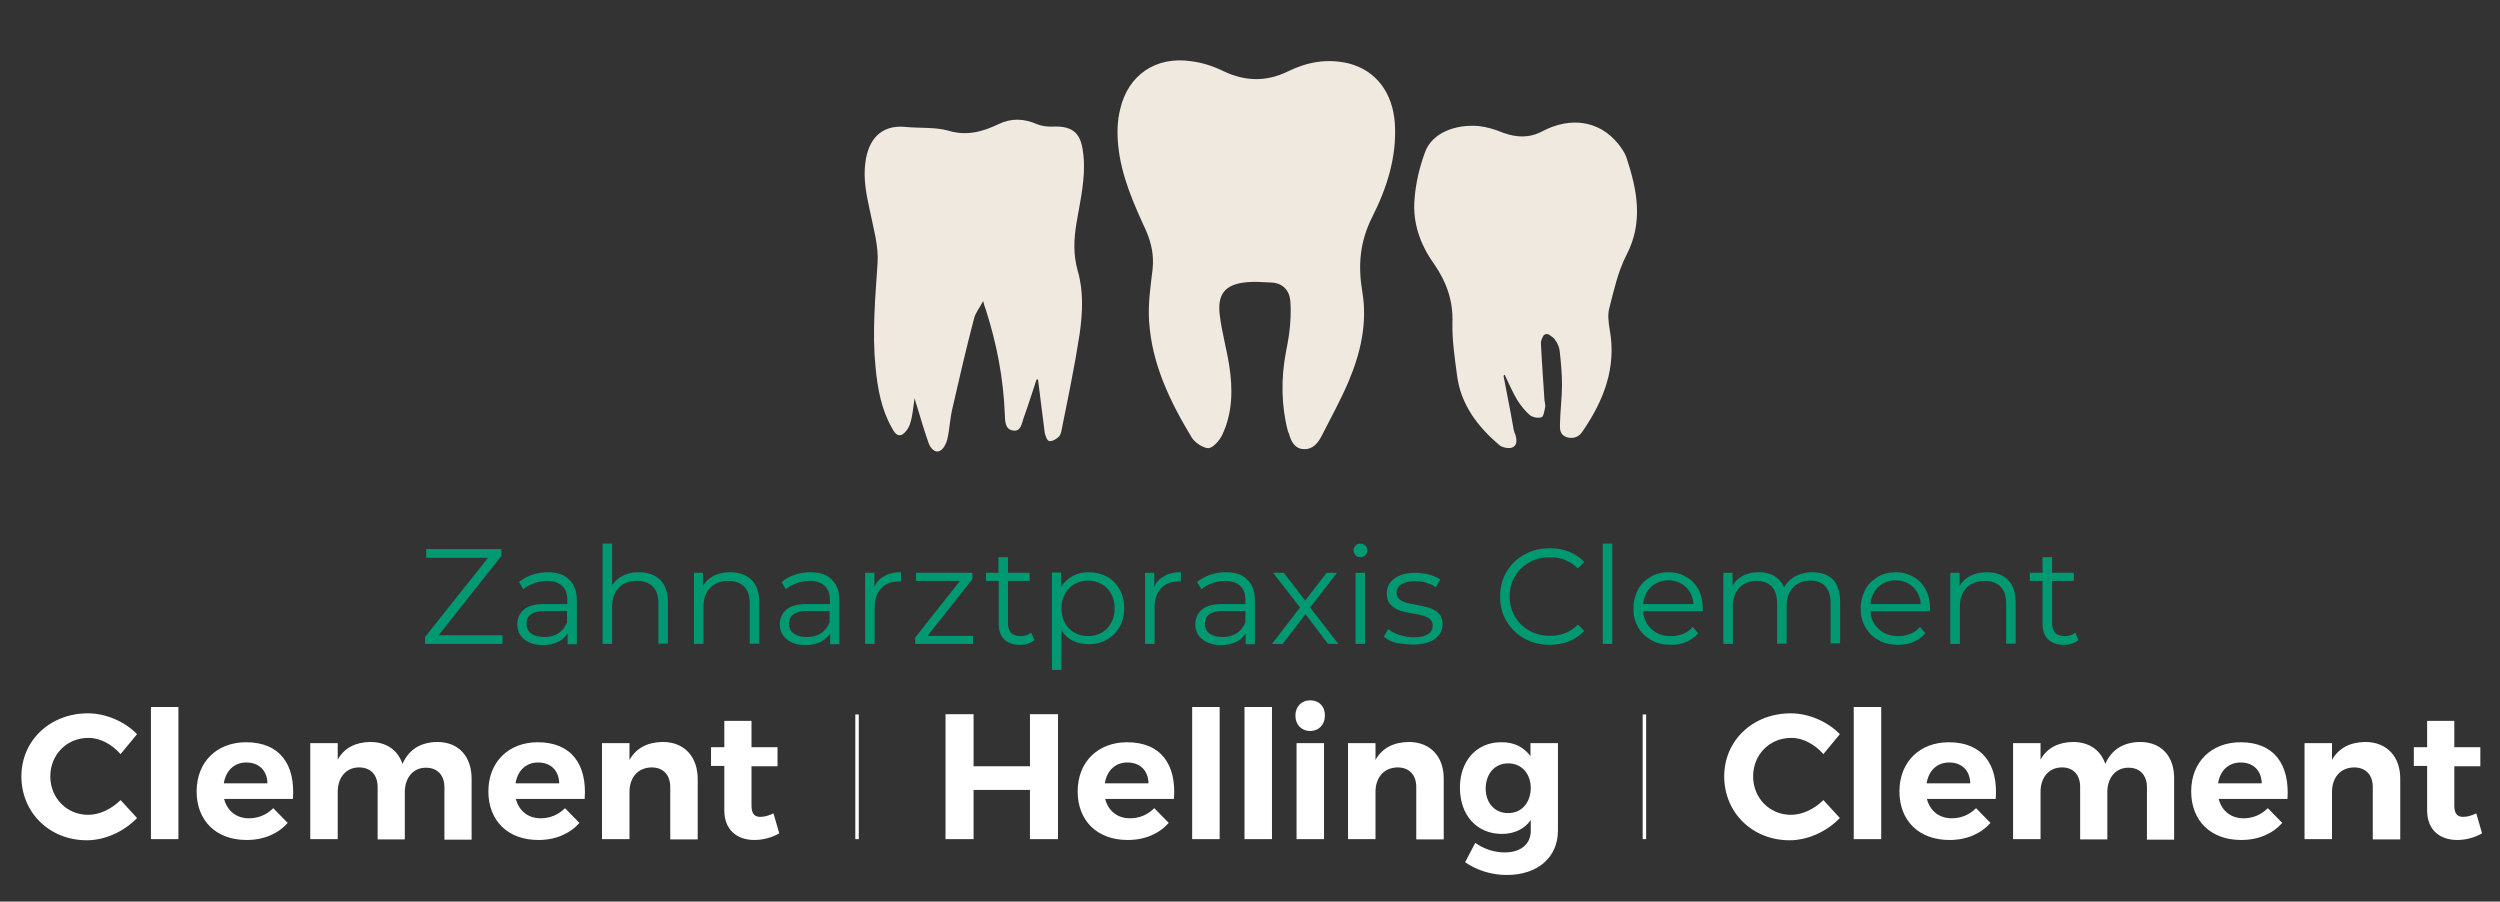
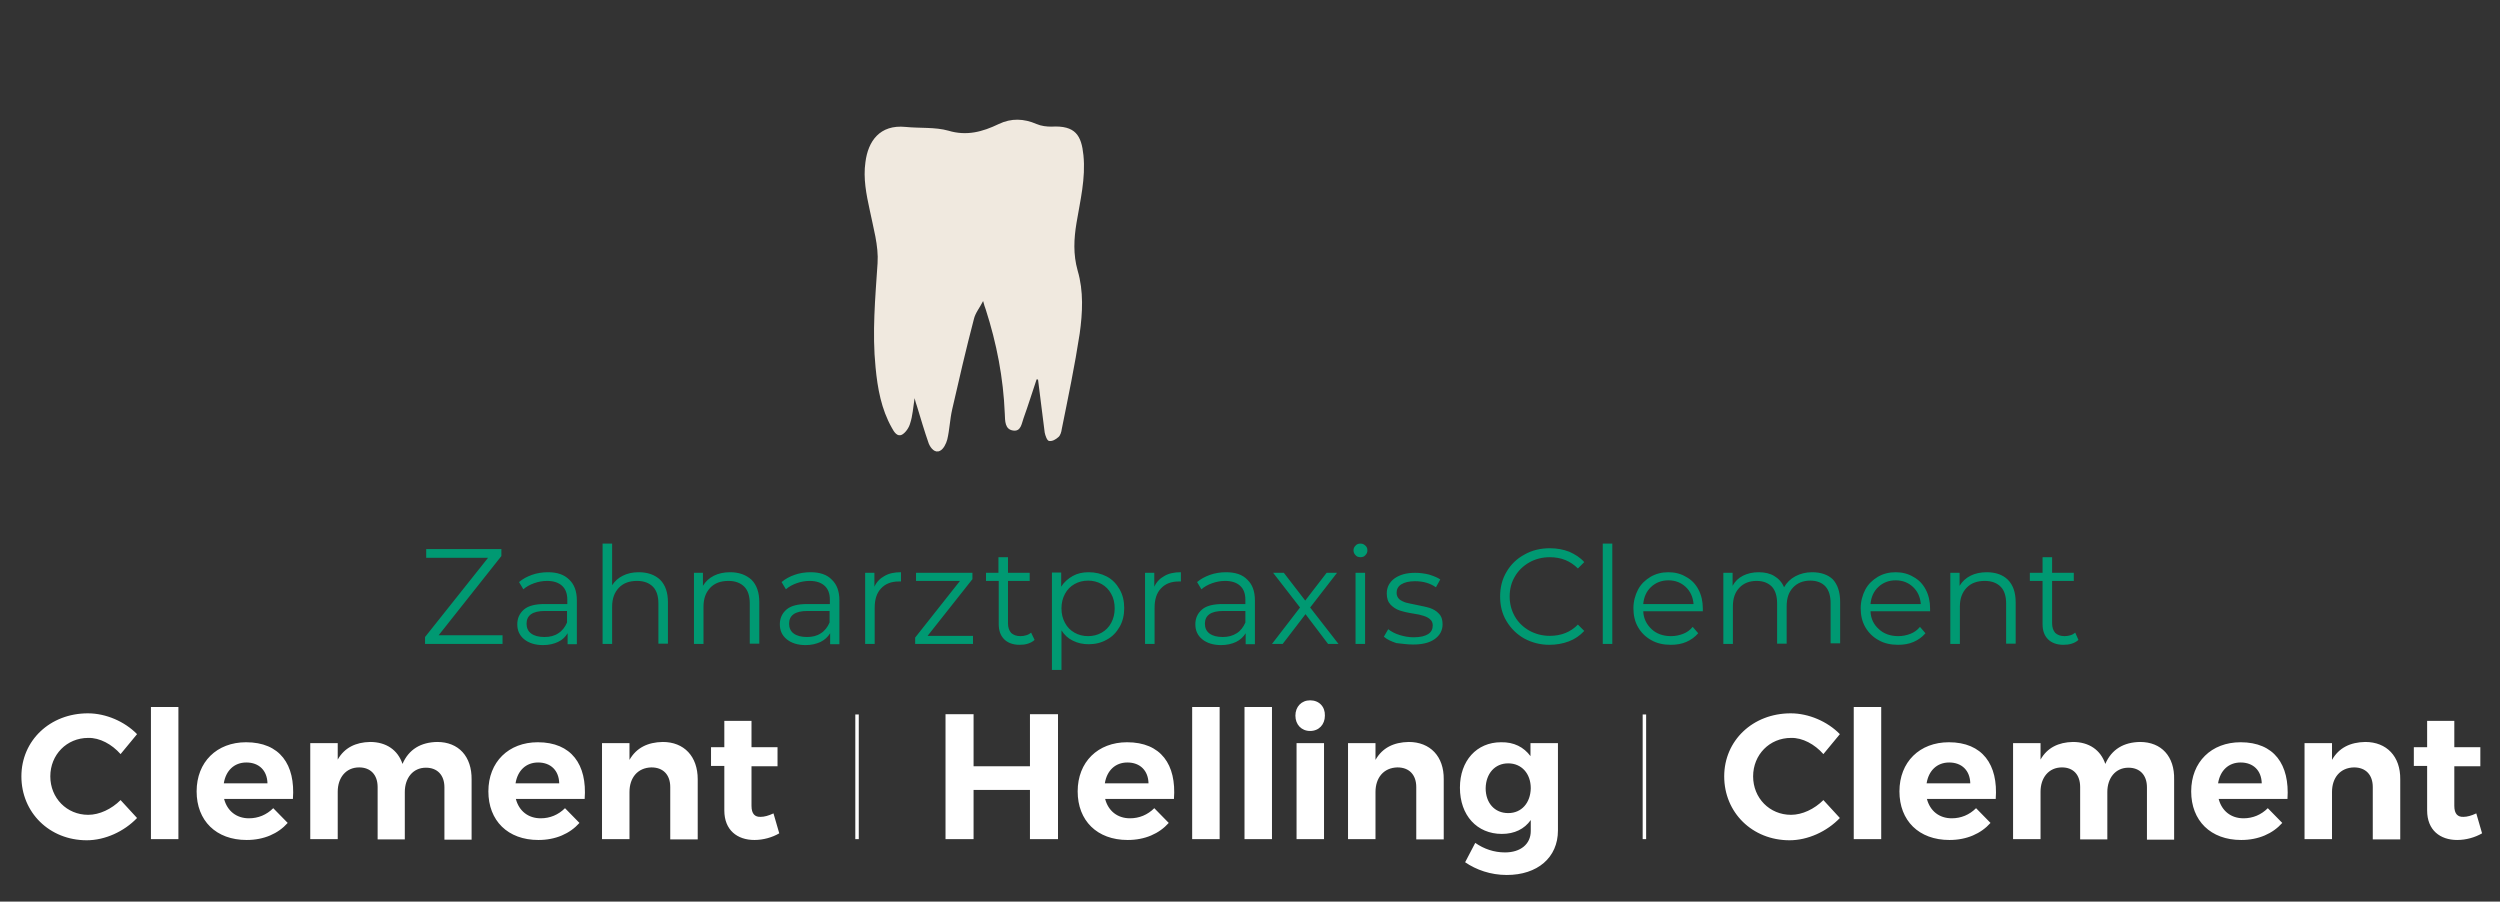
<svg xmlns="http://www.w3.org/2000/svg" version="1.1" id="Ebene_1" x="0px" y="0px" viewBox="0 0 864.6 311.8" style="enable-background:new 0 0 864.6 311.8;" xml:space="preserve">
  <rect x="0" y="0" width="864.6" height="311.8" fill="#333333" stroke="none" />
  <style type="text/css">
	.st0{fill:#F0E9DF;}
	.st1{fill:#009972;}
	.st2{fill:#FFFFFF;}
	.st3{fill:none;}
</style>
  <path class="st0" d="M358.5,131.2c-1.5,4.4-2.9,9-4.5,13.4c-0.7,1.9-0.9,4.7-3.6,4.3c-2.9-0.4-2.8-3.3-2.9-5.8  c-0.5-12.4-2.8-24.3-6.6-36.1c-0.3-0.7-0.5-1.5-0.9-2.9c-1.2,2.4-2.7,4.1-3.2,6.3c-2.7,10.3-5.1,20.7-7.5,31.2  c-0.8,3.5-0.9,7.1-1.7,10.4c-0.4,1.5-1.3,3.3-2.5,3.9c-1.7,0.9-3.2-0.8-3.9-2.5c-1.5-4.3-2.8-8.7-4.1-13c-0.3-0.7-0.4-1.3-0.8-2.7  c-0.5,3.3-0.7,6.2-1.5,8.6c-0.4,1.6-1.6,3.3-2.8,4c-1.7,0.9-2.8-0.9-3.6-2.4c-3.6-6.4-4.9-13.5-5.6-20.9c-1.2-12-0.1-23.9,0.7-36  c0.4-6-1.5-12.3-2.7-18.3c-1.2-5.5-2.3-11-1.5-16.6c0.9-7.2,4.9-13.1,13.9-12.2c4.9,0.5,10.2,0,14.8,1.3c6.3,1.9,11.8,0.4,17.4-2.3  c4.4-2.1,8.7-1.9,13.1,0c1.6,0.7,3.5,0.9,5.1,0.9c8.4-0.5,10.4,3.1,11.1,9.9c0.8,8-1.1,15.6-2.4,23.4c-0.9,5.5-1.2,10.8,0.4,16.5  c2.1,7.1,1.7,14.6,0.7,21.8c-1.7,11.1-4,22.1-6.2,33c-0.1,0.9-0.5,2.3-1.2,2.8c-0.9,0.8-2.1,1.5-3.2,1.3c-0.7-0.1-1.3-1.9-1.5-2.9  c-0.8-6-1.5-12.2-2.3-18.3C358.8,131.2,358.7,131.2,358.5,131.2" />
-   <path class="st0" d="M520,130.1c1.1,5.9,2.3,11.6,3.3,17.4c0.1,0.9,0.4,2,0.8,2.9c0.5,1.7,0.7,3.7-1.2,4.4c-1.2,0.4-3.2,0-4.3-0.8  c-7.5-6.4-13.4-14-14.7-24.2c-0.8-6-1.7-12-1.6-18.1c0.3-7.8-2.1-14.3-6.4-20.5c-4.8-6.7-7.4-14.3-6.7-22.3c0.4-5.5,1.7-11,3.6-16.2  c2.5-7,11-9.8,18.6-9.1c2.8,0.3,5.8,1.2,8.4,2.3c4.7,1.7,9.1,1.9,13.6-0.5c9.9-5.2,19.8-3.6,26.2,4.3c1.2,1.5,2.3,3.1,2.9,4.8  c3.7,11.2,5.9,22.3,0,33.7c-2.9,5.6-4.3,12-5.9,18.2c-0.7,2.4-0.3,5.1,0.1,7.6c2.4,13.2-2.1,24.6-9.4,35.2c-1.2,1.9-3.2,2.7-5.5,2  c-2.3-0.8-2.4-2.8-2.3-4.7c0.1-4.5,0.7-9.1,0.7-13.6c0-3.9-0.4-7.8-0.8-11.5c-0.1-1.3-0.8-2.8-1.6-3.9c-0.5-0.7-1.2-1.2-2-1.7  c-0.7-0.5-1.7-0.3-2.1,0.4c-0.4,0.8-0.8,1.6-0.8,2.4c0.3,6.4,0.8,12.8,1.2,19.3c0,0.9,0.4,1.9,0.3,2.8c-0.3,1.3-0.5,3.3-1.3,3.6  c-1.2,0.4-3.2,0-4.1-0.8c-1.7-1.5-3.1-3.3-4.3-5.2c-1.6-2.7-2.8-5.5-4.1-8.2C520.5,129.4,520,129.6,520,130.1" />
-   <path class="st0" d="M445.4,149.1c-2.3-8.8-2.4-18.2-0.7-27.2c0.4-2,0.8-4.1,1.1-6.2c0.5-3.9,0.8-8,0.4-12c-0.4-3.5-2.8-5.9-6.7-6  c-2.8-0.1-5.6-0.4-8.4-0.1c-7.4,0.7-10.3,4.1-9.2,11.8c0.7,5.6,2.3,11.2,3.2,16.9c1.3,8.2,1.2,16.5-2.4,24.1  c-0.9,1.9-3.1,4.4-4.7,4.6c-1.9,0-4.7-1.9-5.8-3.6c-7.6-12.6-13.9-25.6-14.8-40.4c-0.4-5.9,0.5-11.9,1.2-17.8  c0.5-4.7-0.3-8.8-2.1-13.1c-4.4-9.6-8.8-19.3-9.8-30c-0.4-4.1-0.3-8.4,0.7-12.3c2.7-11.9,12.4-18.5,24.7-16.6  c3.9,0.5,7.6,1.7,11.2,3.5c7.5,3.5,14.7,3.6,22.1,0c6.7-3.3,13.6-4.5,20.9-2.8c9.6,2.4,15.4,10.2,16.1,20.9  c0.7,11.6-2.8,22.3-7.9,32.4c-4.3,8.6-4.9,16.9-3.3,26.1c1.7,10.6-0.7,20.9-4.8,30.6c-2.8,6.6-6.2,12.7-9.4,19  c-1.3,2.5-3.2,4.7-6.3,4.4c-2.9-0.1-4.3-2.8-4.9-5.3C445.5,149.5,445.5,149.2,445.4,149.1" />
  <path class="st1" d="M717.7,218.8c-0.5,0.4-1,0.7-1.7,0.9c-0.6,0.2-1.3,0.3-2,0.3c-1.4,0-2.4-0.4-3.2-1.1c-0.7-0.8-1.1-1.9-1.1-3.3  v-14.7h7.5v-2.8h-7.5v-5.4h-3.3v5.4H702v2.8h4.4v14.9c0,2.3,0.6,4,1.9,5.3c1.2,1.2,3,1.9,5.3,1.9c1,0,2-0.1,2.9-0.4  c0.9-0.3,1.7-0.7,2.3-1.3L717.7,218.8z M687.1,197.9c-2.1,0-4,0.4-5.6,1.2c-1.6,0.8-2.9,2-3.8,3.5v-4.5h-3.2v24.6h3.3v-12.9  c0-2.8,0.8-4.9,2.3-6.5c1.5-1.6,3.6-2.4,6.3-2.4c2.4,0,4.2,0.7,5.5,2c1.3,1.3,1.9,3.3,1.9,5.8v13.9h3.3v-14.3c0-3.4-0.9-6-2.7-7.8  C692.7,198.8,690.2,197.9,687.1,197.9 M655.6,200.7c2.4,0,4.4,0.8,6,2.3c1.6,1.5,2.5,3.5,2.7,5.9h-17.4c0.2-2.4,1.1-4.4,2.7-5.9  C651.2,201.5,653.2,200.7,655.6,200.7 M667.5,210.4c0-2.4-0.5-4.6-1.5-6.5c-1-1.9-2.4-3.4-4.3-4.4c-1.8-1.1-3.9-1.6-6.1-1.6  c-2.3,0-4.3,0.5-6.2,1.6c-1.8,1.1-3.3,2.5-4.3,4.4c-1,1.9-1.6,4.1-1.6,6.5c0,2.4,0.5,4.6,1.6,6.5c1.1,1.9,2.6,3.4,4.6,4.5  c1.9,1.1,4.2,1.6,6.7,1.6c2,0,3.8-0.3,5.4-1c1.6-0.7,3-1.7,4.1-3l-1.9-2.2c-0.9,1.1-2,1.9-3.3,2.4c-1.3,0.5-2.7,0.8-4.2,0.8  c-2.7,0-5-0.8-6.7-2.4c-1.8-1.6-2.8-3.6-2.9-6.2h20.6L667.5,210.4z M626.7,197.9c-2.2,0-4.1,0.5-5.8,1.4c-1.7,0.9-3,2.2-3.9,3.8  c-0.7-1.7-1.9-3-3.4-3.9c-1.5-0.9-3.3-1.3-5.4-1.3c-2,0-3.8,0.4-5.4,1.2c-1.6,0.8-2.8,2-3.6,3.5v-4.5H596v24.6h3.3v-12.9  c0-2.8,0.7-4.9,2.2-6.5c1.5-1.6,3.5-2.4,6-2.4c2.3,0,4,0.7,5.3,2c1.2,1.3,1.8,3.3,1.8,5.8v13.9h3.3v-12.9c0-2.8,0.7-4.9,2.2-6.5  c1.5-1.6,3.5-2.4,6-2.4c2.2,0,4,0.7,5.2,2c1.2,1.3,1.8,3.3,1.8,5.8v13.9h3.3v-14.3c0-3.5-0.9-6.1-2.6-7.9  C632.2,198.8,629.8,197.9,626.7,197.9 M577,200.7c2.4,0,4.4,0.8,6,2.3c1.6,1.5,2.5,3.5,2.7,5.9h-17.4c0.2-2.4,1.1-4.4,2.7-5.9  C572.6,201.5,574.6,200.7,577,200.7 M588.9,210.4c0-2.4-0.5-4.6-1.5-6.5c-1-1.9-2.4-3.4-4.3-4.4c-1.8-1.1-3.9-1.6-6.1-1.6  c-2.3,0-4.3,0.5-6.2,1.6c-1.8,1.1-3.3,2.5-4.3,4.4c-1,1.9-1.6,4.1-1.6,6.5c0,2.4,0.5,4.6,1.6,6.5c1.1,1.9,2.6,3.4,4.6,4.5  c1.9,1.1,4.2,1.6,6.7,1.6c2,0,3.8-0.3,5.4-1c1.6-0.7,3-1.7,4.1-3l-1.9-2.2c-0.9,1.1-2,1.9-3.3,2.4c-1.3,0.5-2.7,0.8-4.2,0.8  c-2.7,0-5-0.8-6.7-2.4s-2.8-3.6-2.9-6.2h20.6L588.9,210.4z M554.3,222.7h3.3V188h-3.3V222.7z M535.8,223c2.4,0,4.7-0.4,6.8-1.2  c2.1-0.8,3.8-2,5.3-3.6l-2.2-2.2c-2.5,2.6-5.8,3.9-9.7,3.9c-2.6,0-4.9-0.6-7.1-1.8c-2.1-1.2-3.8-2.8-5-4.9c-1.2-2.1-1.8-4.4-1.8-6.9  c0-2.6,0.6-4.9,1.8-6.9c1.2-2.1,2.9-3.7,5-4.9c2.1-1.2,4.5-1.8,7.1-1.8c3.9,0,7.1,1.3,9.7,3.9l2.2-2.2c-1.4-1.6-3.2-2.7-5.2-3.6  c-2.1-0.8-4.3-1.2-6.7-1.2c-3.2,0-6.2,0.7-8.8,2.2c-2.6,1.4-4.7,3.4-6.2,6c-1.5,2.5-2.2,5.4-2.2,8.5c0,3.2,0.7,6,2.2,8.5  c1.5,2.5,3.5,4.5,6.1,6C529.7,222.2,532.6,223,535.8,223 M488.7,222.9c3.2,0,5.7-0.6,7.5-1.9c1.8-1.3,2.7-3,2.7-5.1  c0-1.6-0.4-2.8-1.3-3.7c-0.8-0.9-1.9-1.5-3-1.9c-1.2-0.4-2.8-0.7-4.7-1.1c-1.6-0.3-2.8-0.6-3.7-0.8c-0.9-0.3-1.7-0.7-2.3-1.2  c-0.6-0.6-0.9-1.3-0.9-2.2c0-1.2,0.5-2.2,1.6-2.9c1.1-0.7,2.7-1.1,4.8-1.1c2.8,0,5.2,0.7,7.2,2.1l1.5-2.7c-1-0.7-2.3-1.2-3.9-1.7  c-1.6-0.4-3.2-0.6-4.8-0.6c-3.1,0-5.4,0.7-7.2,2c-1.7,1.3-2.6,3-2.6,5.1c0,1.7,0.4,2.9,1.3,3.9c0.9,0.9,1.9,1.6,3.1,2  s2.8,0.8,4.8,1.1c1.5,0.2,2.7,0.5,3.6,0.8s1.7,0.7,2.2,1.2c0.6,0.5,0.9,1.2,0.9,2.1c0,1.3-0.5,2.3-1.6,3c-1.1,0.7-2.7,1.1-5,1.1  c-1.7,0-3.3-0.3-4.9-0.8c-1.6-0.5-2.9-1.2-3.9-2l-1.5,2.6c1,0.9,2.5,1.6,4.3,2.2C484.7,222.6,486.7,222.9,488.7,222.9 M470.5,192.7  c0.7,0,1.3-0.2,1.7-0.7c0.5-0.5,0.7-1,0.7-1.7c0-0.6-0.2-1.2-0.7-1.6c-0.5-0.5-1-0.7-1.7-0.7c-0.7,0-1.3,0.2-1.7,0.7  c-0.5,0.5-0.7,1-0.7,1.6c0,0.7,0.2,1.2,0.7,1.7C469.2,192.5,469.8,192.7,470.5,192.7 M468.8,222.7h3.3v-24.6h-3.3V222.7z   M462.9,222.7l-9.8-12.6l9.3-12h-3.6l-7.4,9.6l-7.4-9.6h-3.7l9.3,12l-9.7,12.6h3.7l7.9-10.3l7.8,10.3H462.9z M422.9,220.3  c-2,0-3.5-0.4-4.6-1.2c-1.1-0.8-1.6-2-1.6-3.4c0-2.9,2.1-4.4,6.3-4.4h7.7v4c-0.7,1.6-1.7,2.9-3,3.7  C426.3,219.9,424.7,220.3,422.9,220.3 M424,197.9c-1.9,0-3.8,0.3-5.5,0.9c-1.7,0.6-3.2,1.4-4.5,2.5l1.5,2.5c1-0.9,2.3-1.6,3.7-2.1  c1.4-0.5,2.9-0.8,4.5-0.8c2.3,0,4,0.6,5.2,1.7c1.2,1.1,1.8,2.7,1.8,4.8v1.5h-7.8c-3.3,0-5.7,0.6-7.2,1.9c-1.5,1.3-2.3,3-2.3,5.1  c0,2.2,0.8,3.9,2.4,5.2c1.6,1.3,3.8,2,6.5,2c2,0,3.7-0.4,5.2-1.1c1.4-0.7,2.5-1.7,3.3-3v3.8h3.2v-15.2c0-3.1-0.9-5.5-2.6-7.1  C429.7,198.7,427.2,197.9,424,197.9 M399.2,202.9v-4.8H396v24.6h3.3v-12.5c0-2.9,0.7-5.1,2.2-6.7c1.5-1.6,3.5-2.4,6.1-2.4l0.8,0  v-3.2c-2.3,0-4.2,0.4-5.7,1.3C401.2,200,400,201.2,399.2,202.9 M376.3,220c-1.7,0-3.3-0.4-4.7-1.2c-1.4-0.8-2.5-1.9-3.3-3.4  c-0.8-1.5-1.2-3.1-1.2-5c0-1.9,0.4-3.5,1.2-5c0.8-1.5,1.9-2.6,3.3-3.4c1.4-0.8,3-1.2,4.7-1.2c1.7,0,3.3,0.4,4.7,1.2  c1.4,0.8,2.5,1.9,3.3,3.4c0.8,1.4,1.2,3.1,1.2,5c0,1.9-0.4,3.5-1.2,5c-0.8,1.5-1.9,2.6-3.3,3.4C379.6,219.6,378,220,376.3,220   M376.5,197.9c-2.1,0-3.9,0.4-5.5,1.3s-3,2.1-4,3.7v-4.9h-3.2v33.7h3.3V218c1,1.6,2.3,2.8,4,3.6c1.6,0.8,3.4,1.2,5.4,1.2  c2.3,0,4.4-0.5,6.3-1.6c1.9-1,3.3-2.5,4.4-4.4c1.1-1.9,1.6-4.1,1.6-6.5c0-2.4-0.5-4.6-1.6-6.5c-1.1-1.9-2.5-3.4-4.4-4.4  C380.9,198.4,378.8,197.9,376.5,197.9 M356.6,218.8c-0.5,0.4-1,0.7-1.7,0.9c-0.6,0.2-1.3,0.3-2,0.3c-1.4,0-2.4-0.4-3.2-1.1  c-0.7-0.8-1.1-1.9-1.1-3.3v-14.7h7.5v-2.8h-7.5v-5.4h-3.3v5.4H341v2.8h4.4v14.9c0,2.3,0.6,4,1.9,5.3c1.2,1.2,3,1.9,5.3,1.9  c1,0,2-0.1,2.9-0.4c0.9-0.3,1.7-0.7,2.3-1.3L356.6,218.8z M320.8,219.9l15.5-19.6v-2.2h-19.5v2.8H332l-15.5,19.6v2.2h20v-2.8H320.8z   M302.4,202.9v-4.8h-3.2v24.6h3.3v-12.5c0-2.9,0.7-5.1,2.2-6.7c1.5-1.6,3.5-2.4,6.1-2.4l0.8,0v-3.2c-2.3,0-4.2,0.4-5.7,1.3  C304.4,200,303.2,201.2,302.4,202.9 M279.1,220.3c-2,0-3.5-0.4-4.6-1.2c-1.1-0.8-1.6-2-1.6-3.4c0-2.9,2.1-4.4,6.3-4.4h7.7v4  c-0.7,1.6-1.7,2.9-3,3.7C282.6,219.9,281,220.3,279.1,220.3 M280.3,197.9c-1.9,0-3.8,0.3-5.5,0.9c-1.7,0.6-3.2,1.4-4.5,2.5l1.5,2.5  c1-0.9,2.3-1.6,3.7-2.1c1.4-0.5,2.9-0.8,4.5-0.8c2.3,0,4,0.6,5.2,1.7c1.2,1.1,1.8,2.7,1.8,4.8v1.5h-7.8c-3.3,0-5.7,0.6-7.2,1.9  c-1.5,1.3-2.3,3-2.3,5.1c0,2.2,0.8,3.9,2.4,5.2c1.6,1.3,3.8,2,6.5,2c2,0,3.7-0.4,5.2-1.1c1.4-0.7,2.5-1.7,3.3-3v3.8h3.2v-15.2  c0-3.1-0.9-5.5-2.6-7.1C286,198.7,283.5,197.9,280.3,197.9 M252.5,197.9c-2.1,0-4,0.4-5.6,1.2c-1.6,0.8-2.9,2-3.8,3.5v-4.5H240v24.6  h3.3v-12.9c0-2.8,0.8-4.9,2.3-6.5c1.5-1.6,3.6-2.4,6.3-2.4c2.4,0,4.2,0.7,5.5,2c1.3,1.3,1.9,3.3,1.9,5.8v13.9h3.3v-14.3  c0-3.4-0.9-6-2.7-7.8C258,198.8,255.6,197.9,252.5,197.9 M220.9,197.9c-2.1,0-3.9,0.4-5.5,1.2c-1.6,0.8-2.8,1.9-3.7,3.3V188h-3.3  v34.7h3.3v-12.9c0-2.8,0.8-4.9,2.3-6.5c1.5-1.6,3.6-2.4,6.3-2.4c2.4,0,4.2,0.7,5.5,2c1.3,1.3,1.9,3.3,1.9,5.8v13.9h3.3v-14.3  c0-3.4-0.9-6-2.7-7.8C226.5,198.8,224,197.9,220.9,197.9 M188.3,220.3c-2,0-3.5-0.4-4.6-1.2c-1.1-0.8-1.6-2-1.6-3.4  c0-2.9,2.1-4.4,6.3-4.4h7.7v4c-0.7,1.6-1.7,2.9-3,3.7C191.8,219.9,190.2,220.3,188.3,220.3 M189.5,197.9c-1.9,0-3.8,0.3-5.5,0.9  c-1.7,0.6-3.2,1.4-4.5,2.5l1.5,2.5c1-0.9,2.3-1.6,3.7-2.1c1.4-0.5,2.9-0.8,4.5-0.8c2.3,0,4,0.6,5.2,1.7c1.2,1.1,1.8,2.7,1.8,4.8v1.5  h-7.8c-3.3,0-5.7,0.6-7.2,1.9c-1.5,1.3-2.3,3-2.3,5.1c0,2.2,0.8,3.9,2.4,5.2c1.6,1.3,3.8,2,6.5,2c2,0,3.7-0.4,5.2-1.1  c1.5-0.7,2.5-1.7,3.3-3v3.8h3.2v-15.2c0-3.1-0.9-5.5-2.6-7.1C195.1,198.7,192.7,197.9,189.5,197.9 M151.7,219.7l21.7-27.4v-2.4h-26  v3h21.4L147,220.3v2.4h26.8v-3H151.7z" />
  <path class="st2" d="M856.4,281.3c-1.7,0.8-3.2,1.2-4.4,1.2c-2,0.1-3.2-1-3.2-3.8v-13.7h9v-6.6h-9v-9.1h-9.4v9.1h-4.6v6.5h4.6v15.4  c0,6.8,4.5,10.2,10.4,10.2c3.1,0,6.2-0.9,8.6-2.3L856.4,281.3z M818,256.6c-5.2,0.1-9.1,2-11.5,6.2V257h-9.5v33.2h9.5v-16.3  c0-4.9,2.8-8.4,7.6-8.5c4.1,0,6.5,2.6,6.5,6.8v18.1h9.5v-20.8C830.2,261.6,825.4,256.6,818,256.6 M767.1,270.9  c0.7-4.4,3.6-7.2,7.8-7.2c4.4,0,7.2,2.8,7.3,7.2H767.1z M774.9,256.7c-10.1,0-17.1,6.8-17.1,17c0,10.1,6.7,16.8,17.3,16.8  c6,0,10.9-2.2,14.2-5.9l-5-5.1c-2.3,2.3-5.2,3.5-8.4,3.5c-4.3,0-7.5-2.5-8.6-6.7h23.8C791.9,264.4,786.5,256.7,774.9,256.7   M740.1,256.6c-5.6,0.1-9.8,2.5-12,7.6c-1.6-4.8-5.6-7.6-11.2-7.6c-5,0.1-8.9,2-11.2,6.1V257h-9.5v33.2h9.5v-16.4  c0-4.8,2.8-8.4,7.4-8.4c3.9,0,6.3,2.5,6.3,6.8v18.1h9.4v-16.4c0-4.8,2.8-8.4,7.3-8.4c3.9,0,6.4,2.5,6.4,6.8v18.1h9.4v-20.8  C752.1,261.6,747.5,256.6,740.1,256.6 M666.3,270.9c0.7-4.4,3.6-7.2,7.8-7.2c4.4,0,7.2,2.8,7.3,7.2H666.3z M674,256.7  c-10.1,0-17.1,6.8-17.1,17c0,10.1,6.7,16.8,17.3,16.8c6,0,10.9-2.2,14.2-5.9l-5-5.1c-2.3,2.3-5.2,3.5-8.4,3.5  c-4.3,0-7.5-2.5-8.6-6.7h23.8C691.1,264.4,685.6,256.7,674,256.7 M641.1,290.2h9.5v-45.7h-9.5V290.2z M630.6,260.8l5.7-6.9  c-4.3-4.4-10.8-7.2-17-7.2c-13.1,0-23,9.4-23,21.8c0,12.5,9.7,22.1,22.6,22.1c6.3,0,12.9-3,17.4-7.7l-5.7-6.2  c-3.1,3.1-7.3,5.1-11.2,5.1c-7.4,0-13.1-5.8-13.1-13.3s5.7-13.3,13.1-13.3C623.4,255.1,627.6,257.4,630.6,260.8 M568.1,290.2h1.2  v-43.1h-1.2V290.2z M521.6,281.2c-4.7,0-7.8-3.5-7.8-8.6c0.1-5.1,3.2-8.6,7.8-8.6c4.6,0,7.8,3.5,7.8,8.6  C529.3,277.7,526.2,281.2,521.6,281.2 M529.3,257v4.5c-2.3-3.1-5.7-4.9-10.2-4.8c-8.4,0-14.2,6.4-14.2,15.7c0,9.6,5.9,16,14.5,16  c4.4,0,7.8-1.7,10-4.8v3.8c0,4.5-3.5,7.4-8.9,7.4c-3.8,0-7.3-1.2-10.3-3.3l-3.5,6.7c3.8,2.6,8.8,4.4,14.4,4.4  c10.6,0,17.7-6,17.7-15.4V257H529.3z M487.2,256.6c-5.2,0.1-9.1,2-11.5,6.2V257h-9.5v33.2h9.5v-16.3c0-4.9,2.8-8.4,7.6-8.5  c4.1,0,6.5,2.6,6.5,6.8v18.1h9.5v-20.8C499.4,261.6,494.6,256.6,487.2,256.6 M448.4,290.2h9.5V257h-9.5V290.2z M453.1,242.2  c-3,0-5.1,2.2-5.1,5.3c0,3.1,2.1,5.3,5.1,5.3s5.1-2.2,5.1-5.3C458.3,244.4,456.2,242.2,453.1,242.2 M430.4,290.2h9.5v-45.7h-9.5  V290.2z M412.3,290.2h9.5v-45.7h-9.5V290.2z M382.1,270.9c0.7-4.4,3.6-7.2,7.8-7.2c4.4,0,7.2,2.8,7.3,7.2H382.1z M389.8,256.7  c-10.1,0-17.1,6.8-17.1,17c0,10.1,6.7,16.8,17.3,16.8c6,0,10.9-2.2,14.2-5.9l-5-5.1c-2.3,2.3-5.2,3.5-8.4,3.5  c-4.3,0-7.5-2.5-8.6-6.7h23.8C406.9,264.4,401.5,256.7,389.8,256.7 M327,247v43.2h9.7v-17h19.5v17h9.7V247h-9.7v18h-19.5v-18H327z   M295.8,290.2h1.2v-43.1h-1.2V290.2z M267.5,281.3c-1.7,0.8-3.2,1.2-4.4,1.2c-2,0.1-3.2-1-3.2-3.8v-13.7h9v-6.6h-9v-9.1h-9.4v9.1  h-4.6v6.5h4.6v15.4c0,6.8,4.5,10.2,10.4,10.2c3.1,0,6.2-0.9,8.6-2.3L267.5,281.3z M229.2,256.6c-5.2,0.1-9.1,2-11.5,6.2V257h-9.5  v33.2h9.5v-16.3c0-4.9,2.8-8.4,7.6-8.5c4.1,0,6.5,2.6,6.5,6.8v18.1h9.5v-20.8C241.3,261.6,236.6,256.6,229.2,256.6 M178.3,270.9  c0.7-4.4,3.6-7.2,7.8-7.2c4.4,0,7.2,2.8,7.3,7.2H178.3z M186,256.7c-10.1,0-17.1,6.8-17.1,17c0,10.1,6.7,16.8,17.3,16.8  c6,0,10.9-2.2,14.2-5.9l-5-5.1c-2.3,2.3-5.2,3.5-8.4,3.5c-4.3,0-7.5-2.5-8.6-6.7h23.8C203.1,264.4,197.6,256.7,186,256.7   M151.2,256.6c-5.6,0.1-9.8,2.5-12,7.6c-1.6-4.8-5.6-7.6-11.2-7.6c-5,0.1-8.9,2-11.2,6.1V257h-9.5v33.2h9.5v-16.4  c0-4.8,2.8-8.4,7.4-8.4c3.9,0,6.4,2.5,6.4,6.8v18.1h9.4v-16.4c0-4.8,2.8-8.4,7.3-8.4c3.9,0,6.4,2.5,6.4,6.8v18.1h9.4v-20.8  C163.2,261.6,158.6,256.6,151.2,256.6 M77.4,270.9c0.7-4.4,3.6-7.2,7.8-7.2c4.4,0,7.2,2.8,7.3,7.2H77.4z M85.1,256.7  c-10.1,0-17.1,6.8-17.1,17c0,10.1,6.7,16.8,17.3,16.8c6,0,10.9-2.2,14.2-5.9l-5-5.1c-2.3,2.3-5.2,3.5-8.4,3.5  c-4.3,0-7.5-2.5-8.6-6.7h23.8C102.2,264.4,96.8,256.7,85.1,256.7 M52.2,290.2h9.5v-45.7h-9.5V290.2z M41.7,260.8l5.7-6.9  c-4.3-4.4-10.8-7.2-17-7.2c-13.1,0-23,9.4-23,21.8c0,12.5,9.7,22.1,22.6,22.1c6.3,0,12.9-3,17.4-7.7l-5.7-6.2  c-3.1,3.1-7.3,5.1-11.2,5.1c-7.4,0-13.1-5.8-13.1-13.3s5.7-13.3,13.1-13.3C34.5,255.1,38.7,257.4,41.7,260.8" />
  <rect x="7.4" y="20.8" class="st3" width="851" height="281.7" />
</svg>